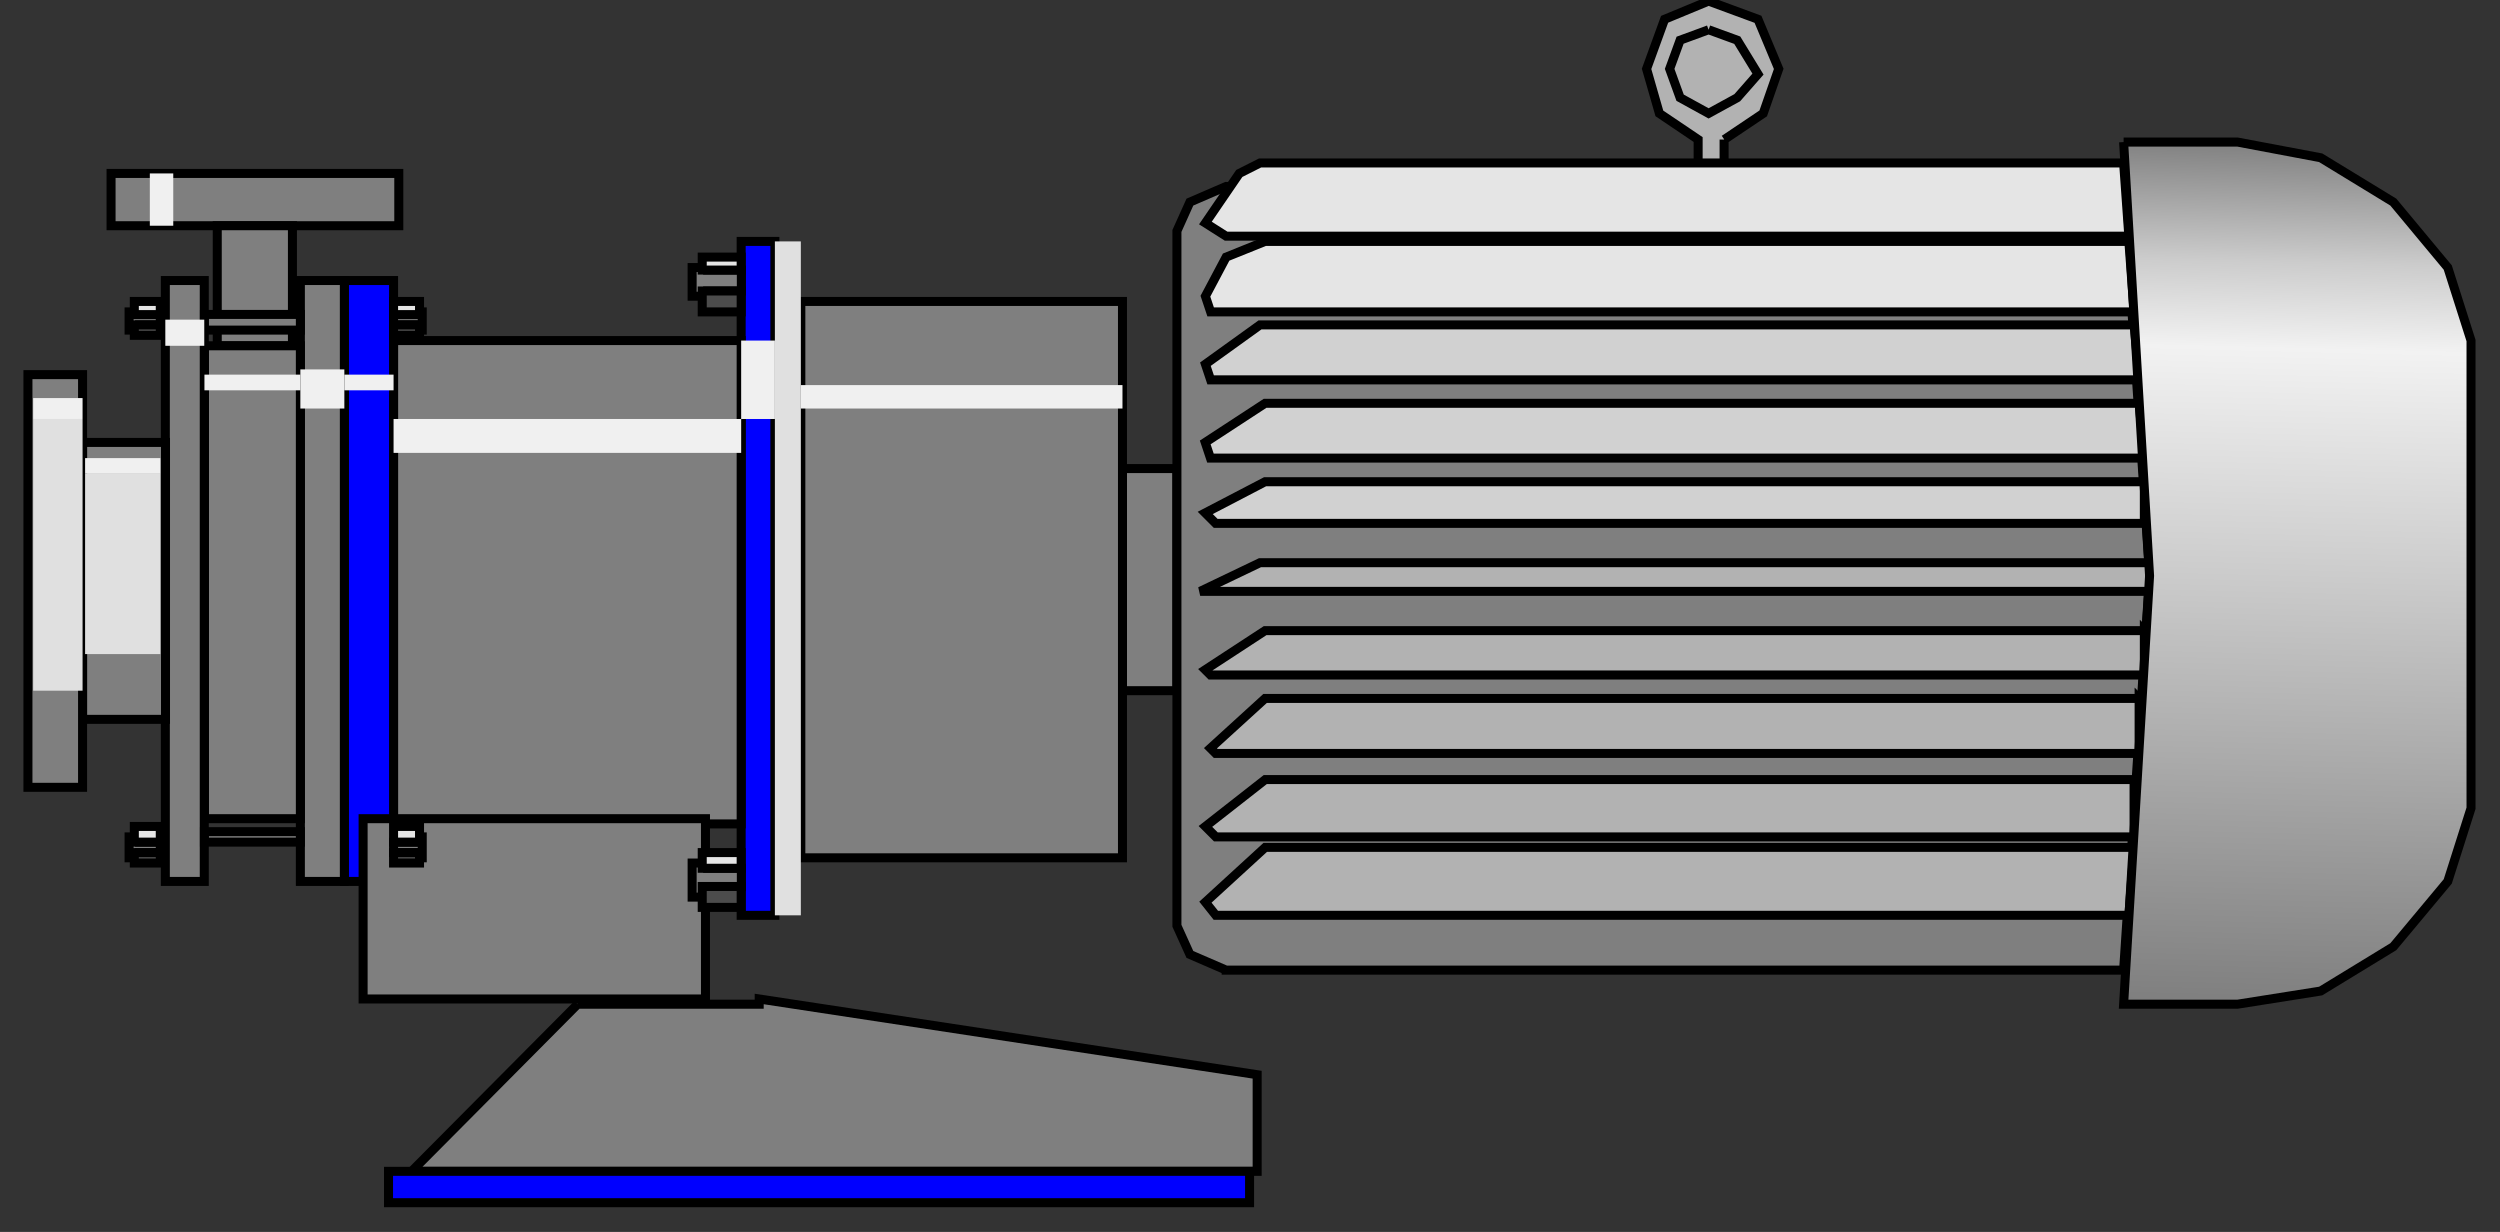
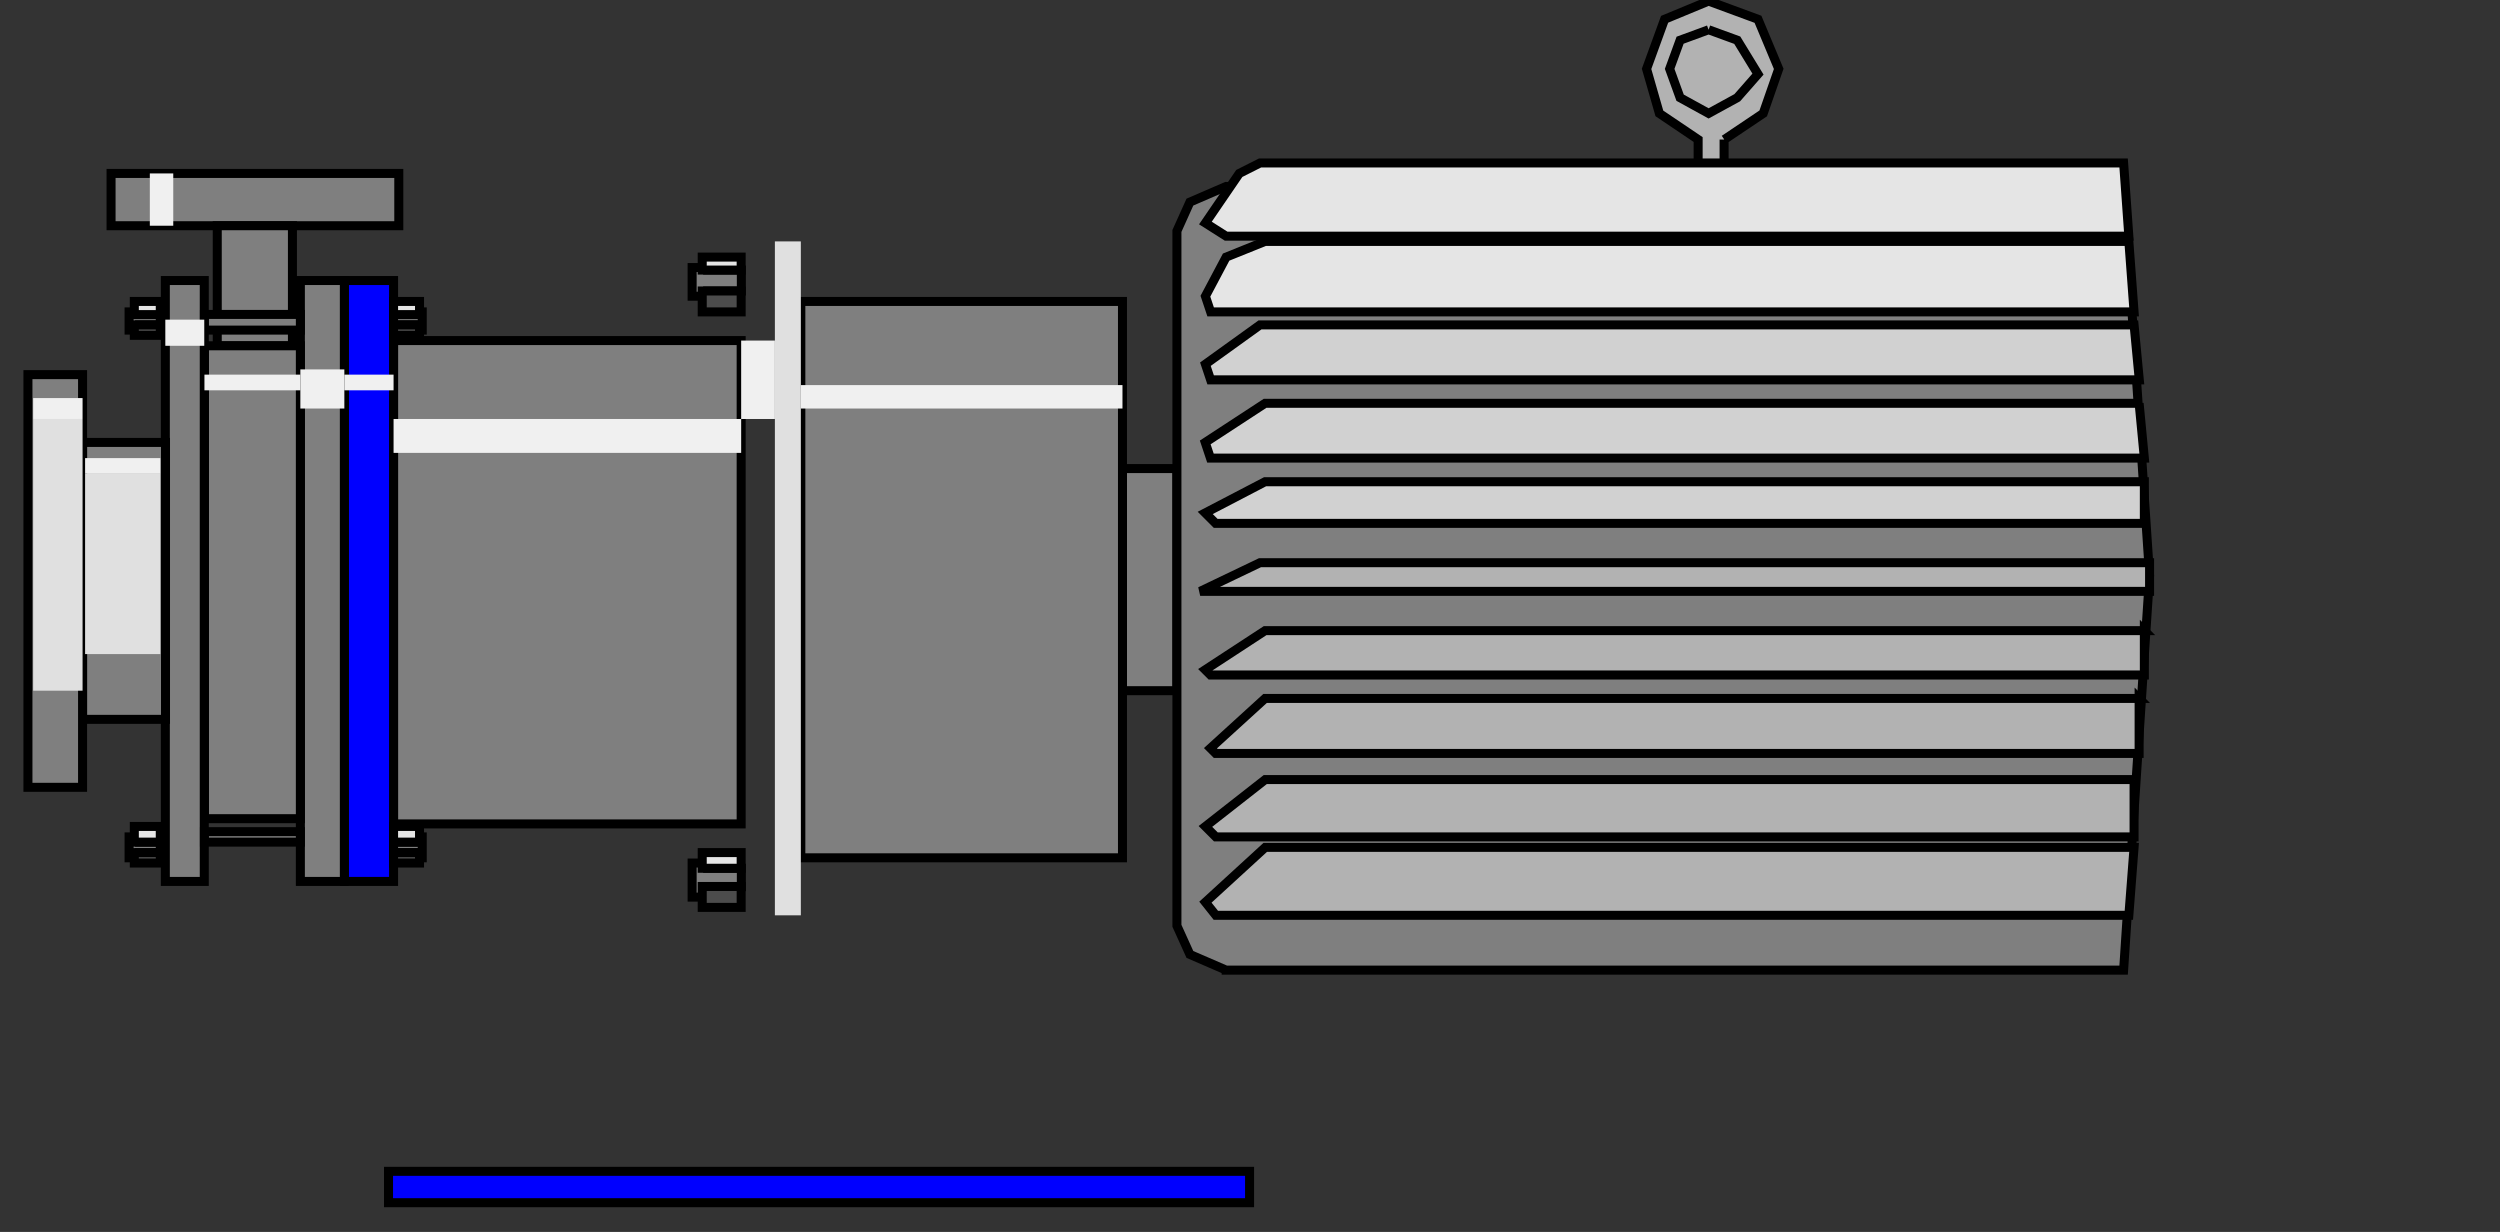
<svg xmlns="http://www.w3.org/2000/svg" width="138.667" height="68.333" enable-background="new 2.708 3.216 138.667 68.333" version="1.1" xml:space="preserve">
  <rect width="100%" height="100%" fill="#333333" stroke="none" />
  <linearGradient id="path148_1_" x1="0.5" x2="0.51" y1="0" y2="1">
    <stop offset="0" stop-color="#7F7F7F" />
    <stop offset="0.14" stop-color="#CCCCCC" />
    <stop offset="0.24" stop-color="#F2F2F2" />
    <stop offset="0.5" stop-color="#CCCCCC" />
    <stop offset="1" stop-color="#7F7F7F" />
  </linearGradient>
  <defs>
    <linearGradient id="svg_2" x1="0.5" x2="0.49" y1="0" y2="1">
      <stop offset="0" stop-color="#7F7F7F" />
      <stop offset="0.14" stop-color="#CCCCCC" />
      <stop offset="0.24" stop-color="#F2F2F2" />
      <stop offset="0.5" stop-color="#CCCCCC" />
      <stop offset="1" stop-color="#7F7F7F" />
    </linearGradient>
  </defs>
  <g class="layer">
    <title>Layer 1</title>
    <g id="svg_1">
      <path d="m12.92,19.18l-0.29,0l0,-6.37l0.29,0l0,6.37z" fill="#F0F0F0" id="path4" />
-       <path d="m32.04,55.7l10.07,0l0,-0.29l27.62,4.2l0,5.36l-46.9,0l9.21,-9.27z" fill="#7f7f7f" id="path6" stroke="#000000" stroke-width="0.5" />
      <path d="m21.55,64.97l47.76,0l0,1.74l-47.76,0l0,-1.74z" fill="#0000FF" id="path8" stroke="#000000" stroke-width="0.5" />
-       <path d="m42.98,13.39l-1.87,0l0,37.38l1.87,0l0,-37.38z" fill="#0000FF" id="path10" stroke="#000000" stroke-width="0.5" />
      <path d="m21.83,18.89l19.28,0l0,26.81l-19.28,0l0,-26.81z" fill="#7f7f7f" id="path12" stroke="#000000" stroke-width="0.5" />
      <path d="m21.83,15.56l-2.73,0l0,33.33l2.73,0l0,-33.33z" fill="#0000FF" id="path14" stroke="#000000" stroke-width="0.5" />
-       <path d="m20.14,45.41l18.99,0l0,10l-18.99,0l0,-10z" fill="#7f7f7f" id="path16" stroke="#000000" stroke-width="0.5" />
      <path d="m65.28,38.31l0,-12.32l-3.02,0l0,12.32l3.02,0z" fill="#7F7F7F" id="path18" stroke="#000000" stroke-width="0.5" />
      <path d="m62.26,16.72l-17.84,0l0,30.86l17.84,0l0,-30.86z" fill="#7F7F7F" id="path20" stroke="#000000" stroke-width="0.5" />
      <path d="m22.12,9.62l-15.96,0l0,2.9l15.96,0l0,-2.9z" fill="#7F7F7F" id="path22" stroke="#000000" stroke-width="0.5" />
      <path d="m16.22,19.18l-4.17,0l0,-6.66l4.17,0l0,6.66z" fill="#7F7F7F" id="path24" stroke="#000000" stroke-width="0.5" />
      <path d="m16.66,15.56l2.44,0l0,33.33l-2.44,0l0,-33.33z" fill="#7F7F7F" id="path26" stroke="#000000" stroke-width="0.5" />
      <path d="m16.66,19.18l-5.32,0l0,26.23l5.32,0l0,-26.23z" fill="#7F7F7F" id="path28" stroke="#000000" stroke-width="0.5" />
      <path d="m9.17,15.56l2.16,0l0,33.33l-2.16,0l0,-33.33z" fill="#7F7F7F" id="path30" stroke="#000000" stroke-width="0.5" />
      <path d="m4.58,24.54l4.6,0l0,15.36l-4.6,0l0,-15.36z" fill="#7F7F7F" id="path32" stroke="#000000" stroke-width="0.5" />
      <path d="m4.58,20.78l-3.03,0l0,22.89l3.03,0l0,-22.89z" fill="#7F7F7F" id="path34" stroke="#000000" stroke-width="0.5" />
      <path d="m7.74,47.58l-0.58,0l0,-1.16l0.58,0l0,0.29l1.15,0l0,0.58l-1.15,0l0,0.29z" fill="#7F7F7F" id="path36" stroke="#000000" stroke-width="0.5" />
      <path d="m23.27,47.58l0.15,0l0,-1.16l-0.15,0l0,0.29l-1.44,0l0,0.58l1.44,0l0,0.29z" fill="#7F7F7F" id="path38" stroke="#000000" stroke-width="0.5" />
      <path d="m39.25,49.76l-0.86,0l0,-1.89l0.86,0l0,0.29l1.87,0l0,1.02l-1.87,0l0,0.58z" fill="#7F7F7F" id="path40" stroke="#000000" stroke-width="0.5" />
      <path d="m39.25,16.43l-0.86,0l0,-1.59l0.86,0l0,0.14l1.87,0l0,1.16l-1.87,0l0,0.29z" fill="#7F7F7F" id="path42" stroke="#000000" stroke-width="0.5" />
      <path d="m23.27,18.31l0.15,0l0,-1.01l-0.15,0l0,0.14l-1.44,0l0,0.58l1.44,0l0,0.29z" fill="#7F7F7F" id="path44" stroke="#000000" stroke-width="0.5" />
      <path d="m7.74,18.31l-0.58,0l0,-1.01l0.58,0l0,0.14l1.15,0l0,0.58l-1.15,0l0,0.29z" fill="#7F7F7F" id="path46" stroke="#000000" stroke-width="0.5" />
      <path d="m68.01,53.81l-2.01,-0.87l-0.72,-1.59l0,-38.54l0.72,-1.6l2.01,-0.87l49.78,0l1.44,21.59l-1.44,21.88l-49.78,0z" fill="#7F7F7F" id="path48" stroke="#000000" stroke-width="0.5" />
      <path d="m7.45,47.29l1.44,0l0,0.58l-1.44,0l0,-0.58z" fill="#4C4C4C" id="path50" stroke="#000000" stroke-width="0.5" />
      <path d="m23.27,47.29l-1.44,0l0,0.58l1.44,0l0,-0.58z" fill="#4C4C4C" id="path52" stroke="#000000" stroke-width="0.5" />
      <path d="m38.95,49.17l2.16,0l0,1.16l-2.16,0l0,-1.16z" fill="#4C4C4C" id="path54" stroke="#000000" stroke-width="0.5" />
      <path d="m38.95,16.14l2.16,0l0,1.16l-2.16,0l0,-1.16z" fill="#4C4C4C" id="path56" stroke="#000000" stroke-width="0.5" />
      <path d="m23.27,18.02l-1.44,0l0,0.58l1.44,0l0,-0.58z" fill="#4C4C4C" id="path58" stroke="#000000" stroke-width="0.5" />
      <path d="m7.45,18.02l1.44,0l0,0.58l-1.44,0l0,-0.58z" fill="#4C4C4C" id="path60" stroke="#000000" stroke-width="0.5" />
      <path d="m16.66,46.13l-5.32,0l0,0.58l5.32,0l0,-0.58z" fill="#7F7F7F" id="path62" stroke="#000000" stroke-width="0.5" />
      <path d="m16.66,17.44l-5.32,0l0,0.87l5.32,0l0,-0.87z" fill="#7F7F7F" id="path64" stroke="#000000" stroke-width="0.5" />
      <path d="m7.45,45.84l1.44,0l0,0.87l-1.44,0l0,-0.87z" fill="#E5E5E5" id="path66" stroke="#000000" stroke-width="0.5" />
      <path d="m23.27,45.84l-1.44,0l0,0.87l1.44,0l0,-0.87z" fill="#E5E5E5" id="path68" stroke="#000000" stroke-width="0.5" />
      <path d="m38.95,47.29l2.16,0l0,0.87l-2.16,0l0,-0.87z" fill="#E5E5E5" id="path70" stroke="#000000" stroke-width="0.5" />
      <path d="m38.95,14.26l2.16,0l0,0.72l-2.16,0l0,-0.72z" fill="#E5E5E5" id="path72" stroke="#000000" stroke-width="0.5" />
      <path d="m23.27,16.72l-1.44,0l0,0.73l1.44,0l0,-0.73z" fill="#E5E5E5" id="path74" stroke="#000000" stroke-width="0.5" />
      <path d="m7.45,16.72l1.44,0l0,0.73l-1.44,0l0,-0.73z" fill="#E5E5E5" id="path76" stroke="#000000" stroke-width="0.5" />
      <path d="m42.98,13.39l1.44,0l0,37.38l-1.44,0l0,-37.38z" fill="#E0E0E0" id="path78" />
      <path d="m4.72,36.28l4.17,0l0,-10l-4.17,0l0,10z" fill="#E0E0E0" id="path80" />
      <path d="m4.58,38.31l-2.74,0l0,-15.07l2.74,0l0,15.07z" fill="#E0E0E0" id="path82" />
      <path d="m62.26,21.36l-17.84,0l0,1.3l17.84,0l0,-1.3z" fill="#F0F0F0" id="path84" />
      <path d="m42.98,18.89l-1.87,0l0,4.35l1.87,0l0,-4.35z" fill="#F0F0F0" id="path86" />
      <path d="m21.83,23.24l19.28,0l0,1.88l-19.28,0l0,-1.88z" fill="#F0F0F0" id="path88" />
      <path d="m21.83,20.78l-2.73,0l0,0.87l2.73,0l0,-0.87z" fill="#F0F0F0" id="path90" />
      <path d="m16.66,20.49l2.44,0l0,2.17l-2.44,0l0,-2.17z" fill="#F0F0F0" id="path92" />
      <path d="m16.66,20.78l-5.32,0l0,0.87l5.32,0l0,-0.87z" fill="#F0F0F0" id="path94" />
      <path d="m9.61,9.62l-1.3,0l0,2.9l1.3,0l0,-2.9z" fill="#F0F0F0" id="path96" />
      <path d="m9.17,17.73l2.16,0l0,1.45l-2.16,0l0,-1.45z" fill="#F0F0F0" id="path98" />
      <path d="m4.58,22.08l-2.74,0l0,1.16l2.74,0l0,-1.16z" fill="#F0F0F0" id="path100" />
      <path d="m4.72,25.41l4.17,0l0,0.87l-4.17,0l0,-0.87z" fill="#F0F0F0" id="path102" />
      <path d="m95.63,7.74l0,4.78l-1.44,0l0,-2.32l0,-2.46l-2.15,-1.45l-0.71,-2.47l1,-2.75l2.44,-1.01l2.74,1.01l1.15,2.75l-0.86,2.47l-2.16,1.45zm-0.86,-6.09l1.59,0.58l1.15,1.88l-1.15,1.31l-1.59,0.87l-1.58,-0.87l-0.58,-1.6l0.58,-1.59l1.58,-0.58z" fill="#B2B2B2" id="path104" />
      <path d="m95.63,7.74l0,4.78l-1.44,0l0,-2.32l0,-2.46l-2.15,-1.45l-0.71,-2.47l1,-2.75l2.44,-1.01l2.74,1.01l1.15,2.75l-0.86,2.47l-2.16,1.45" fill="none" id="path106" stroke="#000000" stroke-width="0.5" />
      <path d="m94.77,1.65l1.59,0.58l1.15,1.88l-1.15,1.31l-1.59,0.87l-1.58,-0.87l-0.58,-1.6l0.58,-1.59l1.58,-0.58" fill="none" id="path108" stroke="#000000" stroke-width="0.5" />
      <path d="m117.79,9.04l0.29,4.06l-50.07,0l-1.15,-0.73l1.88,-2.75l1.15,-0.58l47.9,0z" fill="#E5E5E5" id="path110" stroke="#000000" stroke-width="0.5" />
      <path d="m118.08,13.39l0.29,3.91l-51.22,0l-0.29,-0.87l1.15,-2.17l2.16,-0.87l47.9,0z" fill="#E5E5E5" id="path112" stroke="#000000" stroke-width="0.5" />
      <path d="m118.37,18.02l0.29,3.05l-51.51,0l-0.29,-0.87l3.03,-2.18l48.48,0z" fill="#D1D1D1" id="path114" stroke="#000000" stroke-width="0.5" />
      <path d="m118.65,22.37l0.29,3.04l-51.8,0l-0.29,-0.87l3.32,-2.17l48.48,0z" fill="#D1D1D1" id="path116" stroke="#000000" stroke-width="0.5" />
      <path d="m118.94,26.72l0,2.31l-51.51,0l-0.58,-0.58l3.32,-1.73l48.77,0z" fill="#D1D1D1" id="path118" stroke="#000000" stroke-width="0.5" />
      <path d="m119.23,32.8l0,-0.87l0,-0.72l-49.34,0l-3.32,1.59l0.86,0l51.8,0z" fill="#B2B2B2" id="path120" stroke="#000000" stroke-width="0.5" />
      <path d="m118.94,34.98l0,2.46l-51.8,0l-0.29,-0.29l3.32,-2.17l48.77,0z" fill="#B2B2B2" id="path122" stroke="#000000" stroke-width="0.5" />
      <path d="m118.65,38.74l0,3.05l-51.22,0l-0.29,-0.29l3.03,-2.76l48.48,0z" fill="#B2B2B2" id="path124" stroke="#000000" stroke-width="0.5" />
      <path d="m118.37,43.23l0,3.19l-50.93,0l-0.58,-0.58l3.32,-2.6l48.19,0l0,-0.01z" fill="#B2B2B2" id="path126" stroke="#000000" stroke-width="0.5" />
      <path d="m118.37,47l-0.29,3.77l-50.64,0l-0.58,-0.73l3.32,-3.04l48.19,0z" fill="#B2B2B2" id="path128" stroke="#000000" stroke-width="0.5" />
-       <path d="m117.79,7.88l6.32,0l4.61,0.87l4.03,2.46l3.02,3.63l1.29,4.05l0,13.04l0,12.9l-1.29,4.06l-3.02,3.62l-4.03,2.46l-4.61,0.73l-6.32,0l1.44,-23.76l-1.44,-24.06" fill="url(#svg_2)" id="path148" stroke="#000000" stroke-width="0.5" />
    </g>
  </g>
</svg>